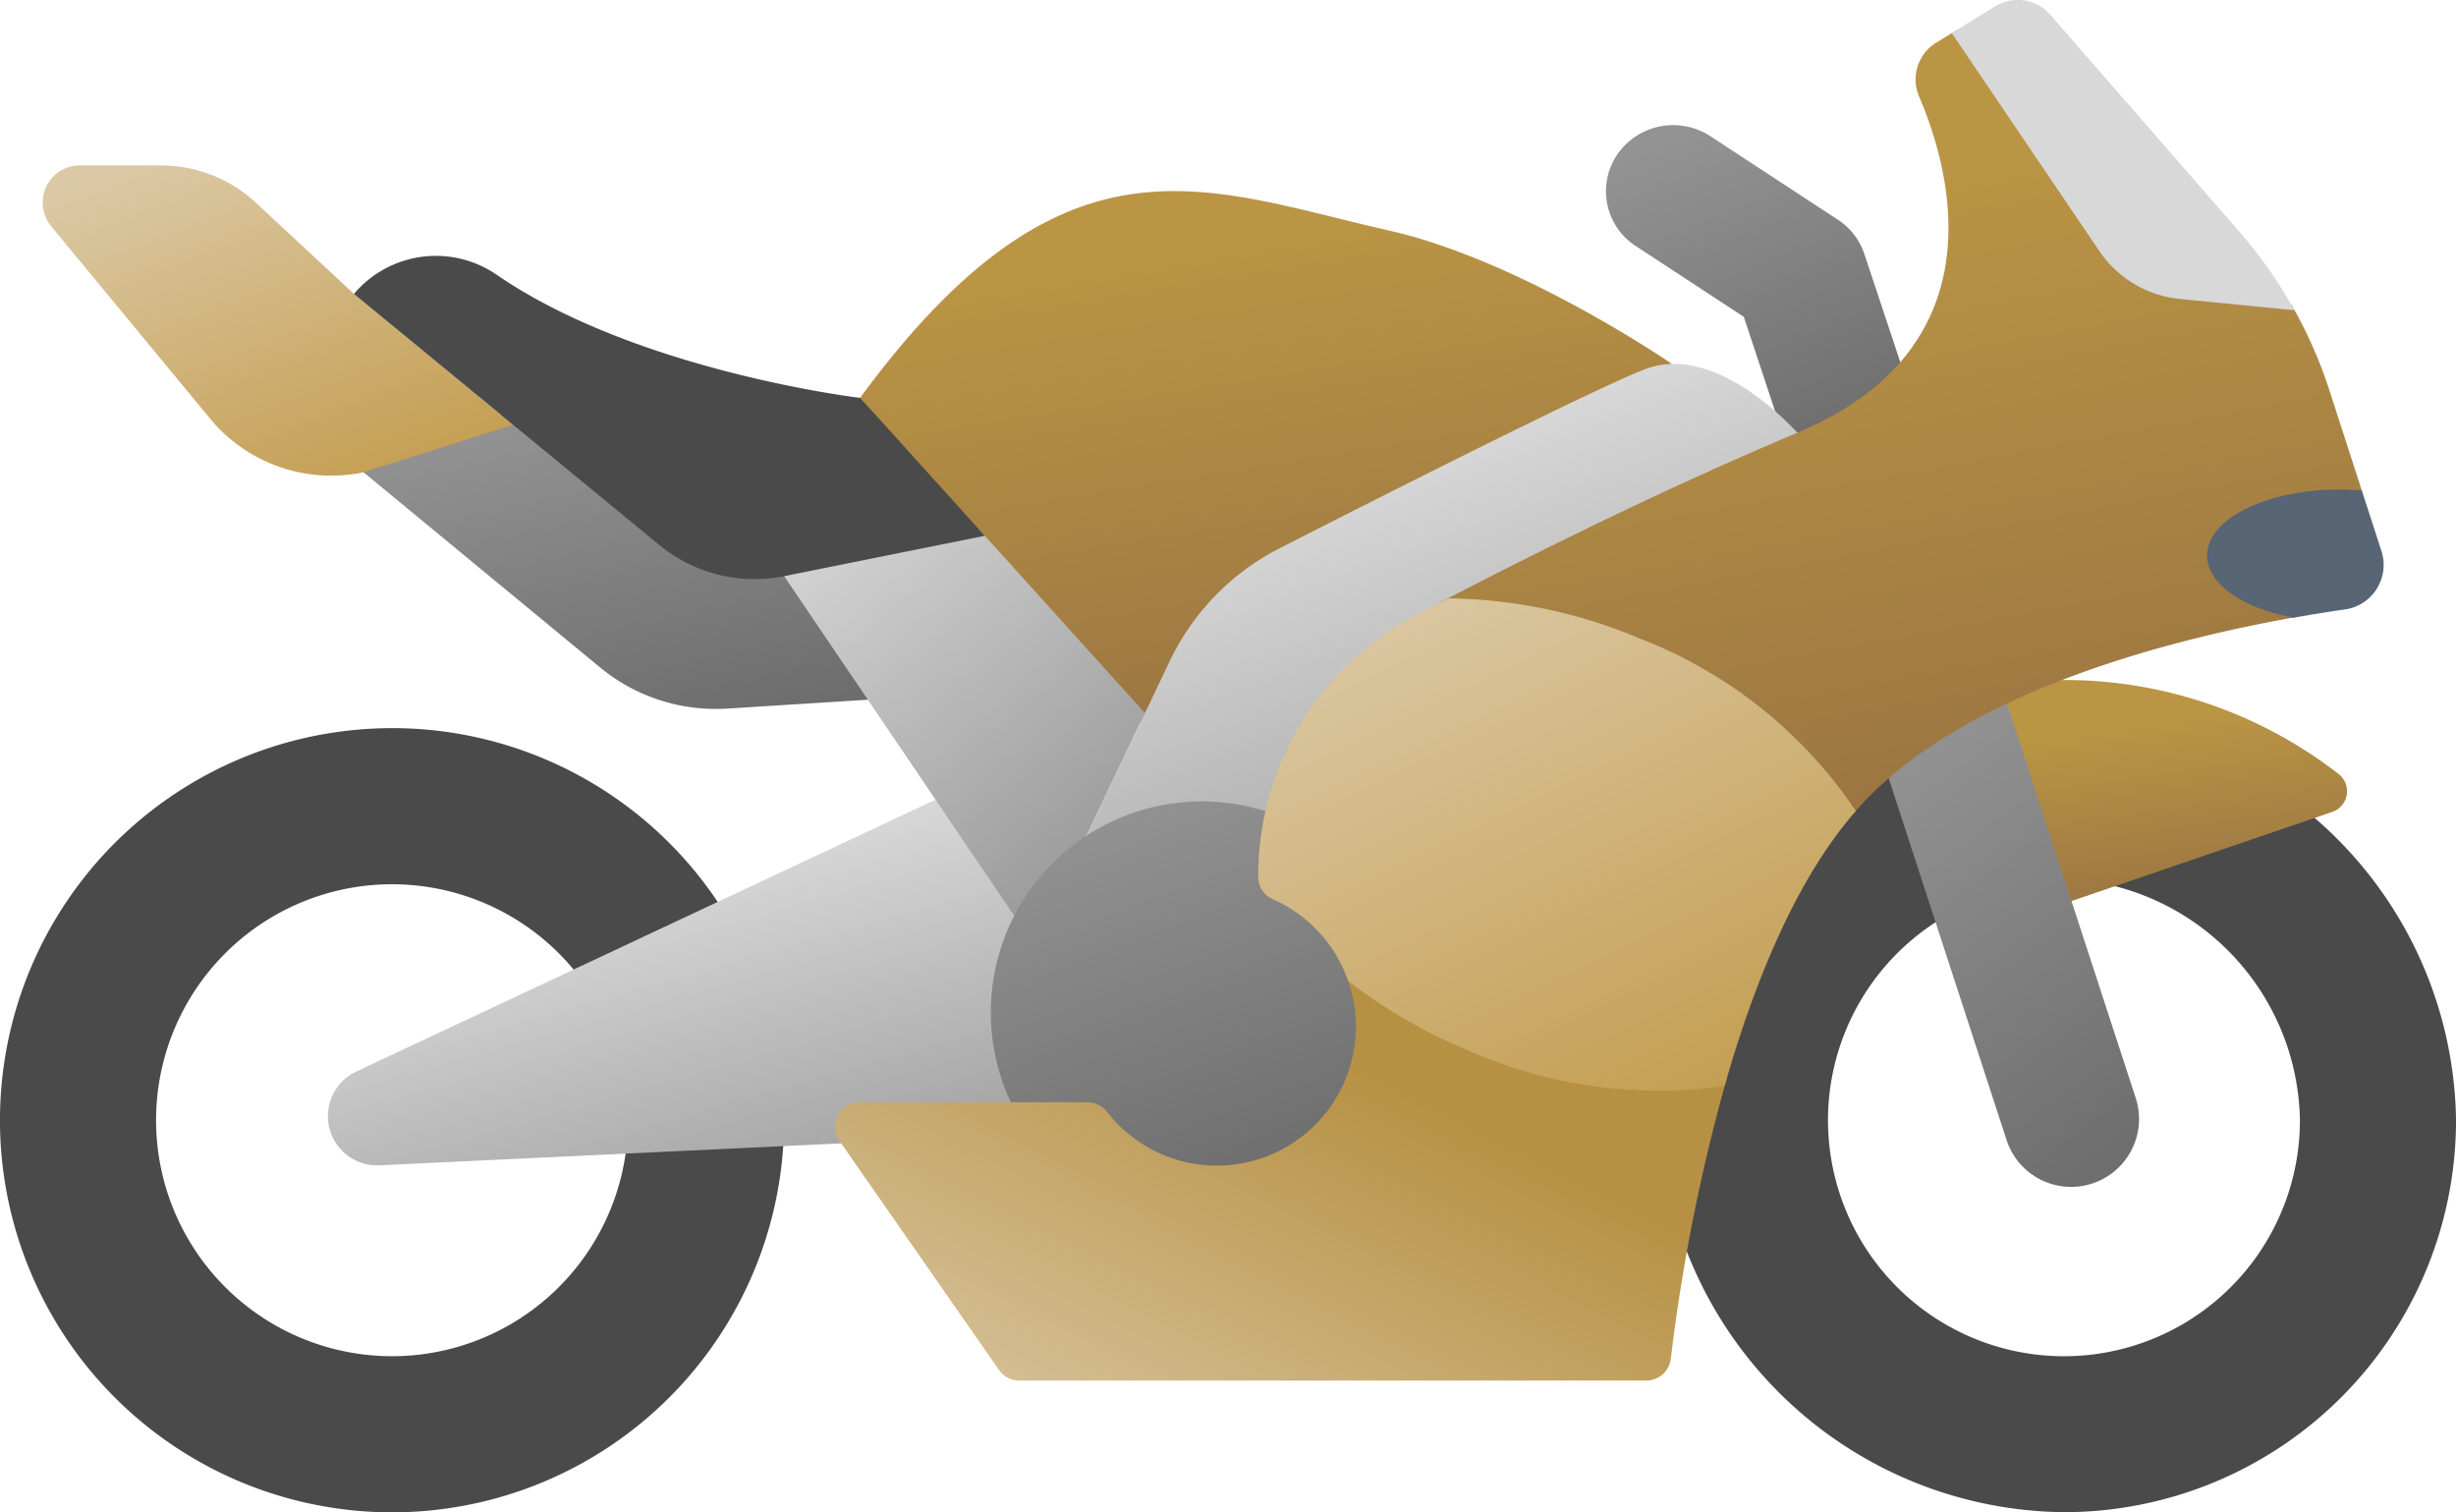
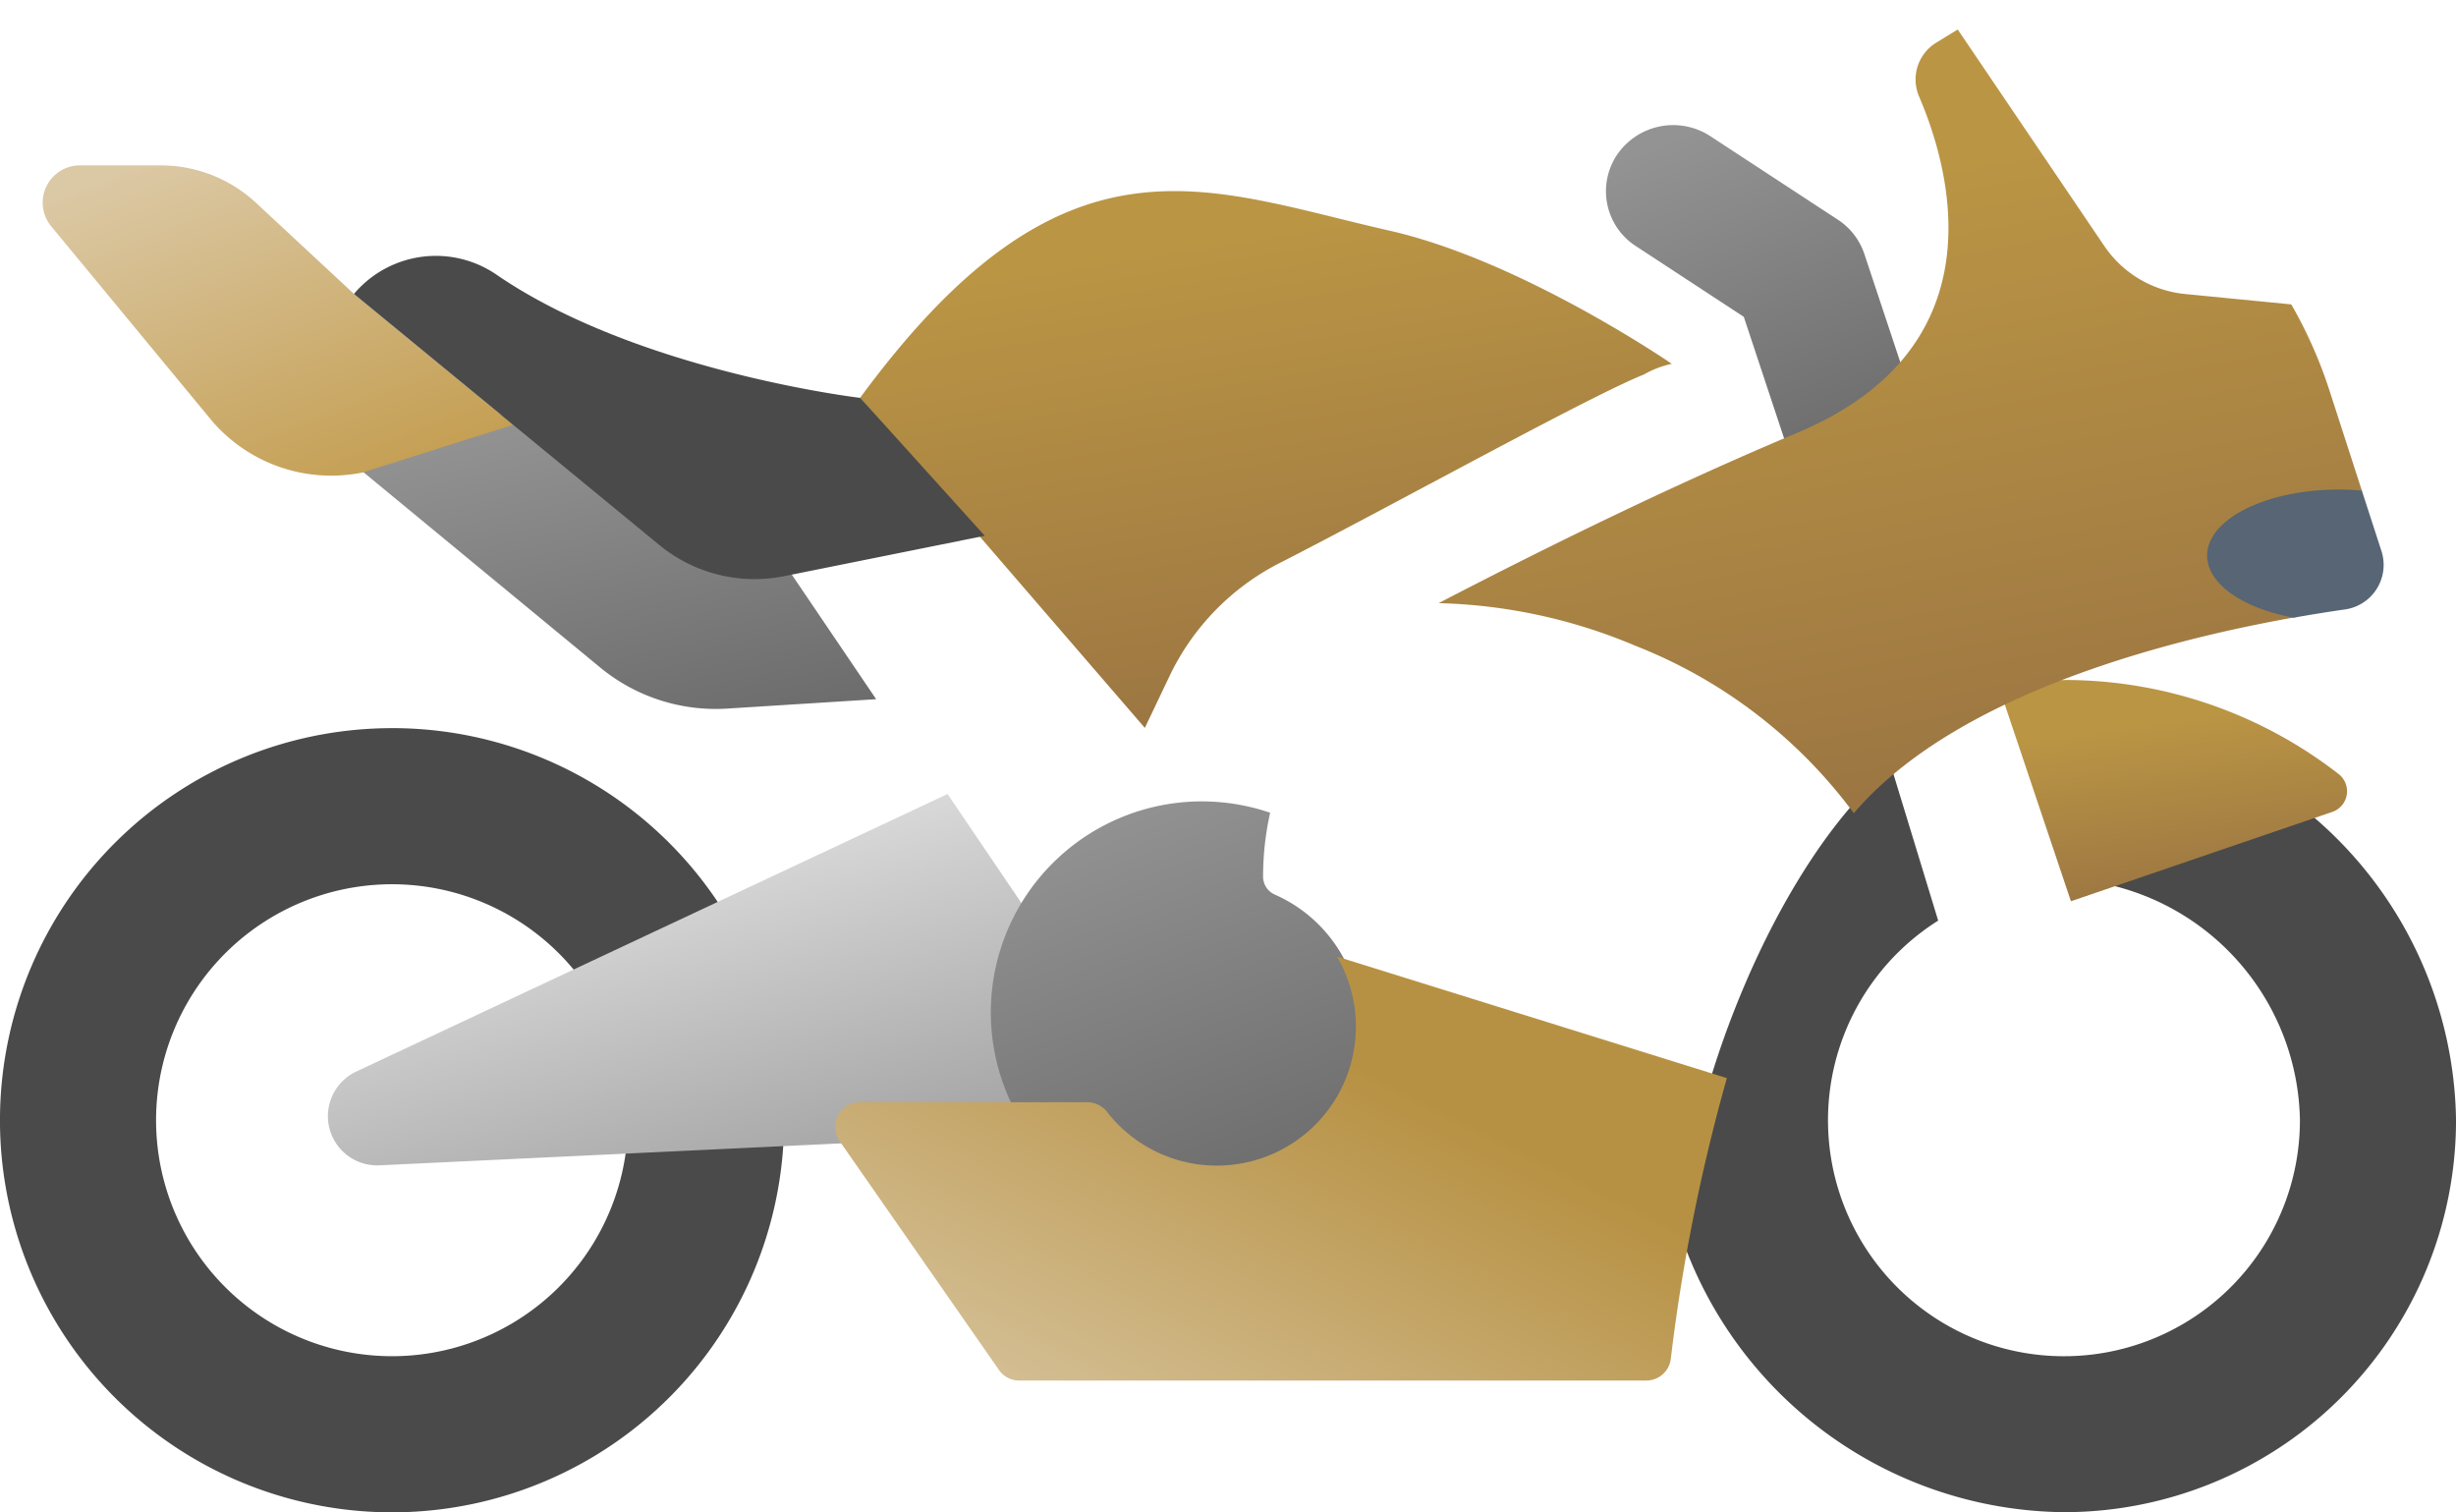
<svg xmlns="http://www.w3.org/2000/svg" id="motorbike" width="82.456" height="50.77" viewBox="0 0 82.456 50.77">
  <defs>
    <linearGradient id="linear-gradient" x1="0.329" y1="0.221" x2="0.5" y2="1" gradientUnits="objectBoundingBox">
      <stop offset="0" stop-color="#ba9544" />
      <stop offset="1" stop-color="#9b7542" />
    </linearGradient>
    <linearGradient id="linear-gradient-2" x1="0.337" x2="0.792" y2="1.206" gradientUnits="objectBoundingBox">
      <stop offset="0" stop-color="#939393" />
      <stop offset="1" stop-color="#676767" />
    </linearGradient>
    <linearGradient id="linear-gradient-4" x1="0.205" x2="0.796" y2="1" gradientUnits="objectBoundingBox">
      <stop offset="0" stop-color="#dbc8a4" />
      <stop offset="1" stop-color="#c49e51" />
    </linearGradient>
    <linearGradient id="linear-gradient-5" x1="0.348" x2="0.888" y2="1" gradientUnits="objectBoundingBox">
      <stop offset="0" stop-color="#e8e8e8" />
      <stop offset="1" stop-color="#a0a0a0" />
    </linearGradient>
    <linearGradient id="linear-gradient-6" x1="0.214" x2="1" y2="1" gradientUnits="objectBoundingBox">
      <stop offset="0" stop-color="#d0d0d0" />
      <stop offset="1" stop-color="#919191" />
    </linearGradient>
    <linearGradient id="linear-gradient-11" x1="0.113" y1="1.153" x2="0.811" y2="0.5" gradientUnits="objectBoundingBox">
      <stop offset="0" stop-color="#d9c7a3" />
      <stop offset="1" stop-color="#b79143" />
    </linearGradient>
  </defs>
  <path id="Path_26563" data-name="Path 26563" d="M356.371,160.6a11.624,11.624,0,0,1,.886-.832l1.579,5.174a7.922,7.922,0,1,0,12.145,6.7,8.251,8.251,0,0,0-6.59-7.944l6.9-2.358a13.63,13.63,0,0,1,4.931,10.3,13.163,13.163,0,0,1-13.162,13.162,13.735,13.735,0,0,1-12.9-9.411C350.532,170.633,353.08,164.054,356.371,160.6Zm0,0" transform="translate(-293.765 -134.036)" fill="#4a4a4a" />
  <path id="Path_26565" data-name="Path 26565" d="M419.123,141.8c.238-.011.478-.02.72-.02a15,15,0,0,1,9.031,3.155.732.732,0,0,1-.209,1.272l-8.776,3-2.27-6.751Zm0,0" transform="translate(-350.361 -118.951)" fill="url(#linear-gradient)" />
  <path id="Path_26567" data-name="Path 26567" d="M78.915,86.008l5.293,4.351a5.121,5.121,0,0,0,4.261,1.064l2.849,4.206-5,.315a6.105,6.105,0,0,1-4.271-1.383l-8.266-6.819Zm0,0" transform="translate(-61.902 -72.156)" fill="url(#linear-gradient-2)" />
  <path id="Path_26569" data-name="Path 26569" d="M205.632,45.991c-1.812.717-8.521,4.438-12.224,6.326a8.241,8.241,0,0,0-3.7,3.8l-.827,1.736-9.56-11.08c6.858-9.341,11.546-7.026,17.765-5.616,4.434,1,9.486,4.473,9.486,4.473A3.269,3.269,0,0,0,205.632,45.991Zm0,0" transform="translate(-150.445 -33.416)" fill="url(#linear-gradient)" />
  <path id="Path_26571" data-name="Path 26571" d="M13.162,151.781a13.15,13.15,0,0,1,10.977,5.9l-4.807,2.295a7.922,7.922,0,1,0,1.695,5.915l5.28-.256a13.163,13.163,0,1,1-13.145-13.853Zm0,0" transform="translate(0 -127.337)" fill="#4a4a4a" />
  <path id="Path_26573" data-name="Path 26573" d="M10.135,34.473h2.714a4.7,4.7,0,0,1,3.2,1.258l3.289,3.059,5.343,4.391-5.044,1.6a5.283,5.283,0,0,1-5.047-1.705L9.172,36.518A1.25,1.25,0,0,1,10.135,34.473Zm0,0" transform="translate(-7.453 -28.921)" fill="url(#linear-gradient-4)" />
  <path id="Path_26575" data-name="Path 26575" d="M91.948,175.791a6.756,6.756,0,0,1,.035-5.954l.043-.087-2.869-4.234-19.869,9.326h0a1.653,1.653,0,0,0,.791,3.14l16-.761-.12-.23a.653.653,0,0,1,.023-.646.646.646,0,0,1,.564-.316h5.52Zm0,0" transform="translate(-57.345 -138.86)" fill="url(#linear-gradient-5)" />
-   <path id="Path_26577" data-name="Path 26577" d="M169.992,110.238l5.586,6.185-2.106,4.42a6.939,6.939,0,0,0-2.175,2.545l-7.833-11.562Zm0,0" transform="translate(-137.139 -92.485)" fill="url(#linear-gradient-6)" />
  <path id="Path_26579" data-name="Path 26579" d="M341.3,36.4l-.533.222L339.4,32.5l-3.624-2.375a2.194,2.194,0,0,1-.625-3.075,2.281,2.281,0,0,1,3.13-.613l4.275,2.8a2.216,2.216,0,0,1,.893,1.157l1.254,3.775A9.492,9.492,0,0,1,341.3,36.4Zm0,0" transform="translate(-280.855 -21.863)" fill="url(#linear-gradient-2)" />
-   <path id="Path_26580" data-name="Path 26580" d="M396.763,143.883l4.457,13.665a2.28,2.28,0,1,1-4.335,1.414l-4.1-12.581A18.169,18.169,0,0,1,396.763,143.883Zm0,0" transform="translate(-329.525 -120.711)" fill="url(#linear-gradient-2)" />
-   <path id="Path_26583" data-name="Path 26583" d="M231.888,91.219a6.92,6.92,0,0,0-2.1-.326,7.287,7.287,0,0,0-4.182,1.121l2.933-6.156a8.241,8.241,0,0,1,3.7-3.8c3.7-1.888,10.412-5.277,12.224-5.994,2.542-1.005,5.309,2.294,5.309,2.294-4.57,1.915-9.468,4.447-12.946,6.271A9.4,9.4,0,0,0,231.888,91.219Zm0,0" transform="translate(-189.272 -63.655)" fill="url(#linear-gradient-5)" />
  <path id="Path_26585" data-name="Path 26585" d="M216.088,170.191a.656.656,0,0,1-.389-.6,9.762,9.762,0,0,1,.206-2l.03-.147-.142-.045a7.085,7.085,0,0,0-8.528,9.836l.045.094h2.495a.664.664,0,0,1,.525.262,4.841,4.841,0,0,0,3.822,1.867c.108,0,.215,0,.323-.011a4.837,4.837,0,0,0,1.612-9.256Zm0,0" transform="translate(-173.293 -140.161)" fill="url(#linear-gradient-2)" />
  <path id="Path_26587" data-name="Path 26587" d="M190.95,199.4h0a4.669,4.669,0,0,1-7.72,5.216.833.833,0,0,0-.656-.325h-7.647a.827.827,0,0,0-.679,1.3l5.352,7.687a.827.827,0,0,0,.679.354h21.056a.826.826,0,0,0,.82-.729,61.621,61.621,0,0,1,1.883-9.424Zm0,0" transform="translate(-146.061 -167.286)" fill="url(#linear-gradient-11)" />
  <path id="Path_26590" data-name="Path 26590" d="M330.365,21.634c.184,0,.364.008.542.018l-1.1-3.4a15.229,15.229,0,0,0-1.277-2.875l-3.567-.349a3.712,3.712,0,0,1-2.711-1.612l-4.921-7.268-.722.443a1.448,1.448,0,0,0-.578,1.8c1.063,2.473,2.742,8.44-4.094,11.3-4.251,1.781-8.641,3.952-12.032,5.715a18.079,18.079,0,0,1,6.616,1.436,16.7,16.7,0,0,1,7.321,5.616q.183-.212.371-.411c3.575-3.753,10.432-5.465,14.547-6.185-1.717-.313-2.94-1.11-2.94-2.046C325.818,22.614,327.854,21.634,330.365,21.634Zm0,0" transform="translate(-251.604 -5.158)" fill="url(#linear-gradient)" />
-   <path id="Path_26592" data-name="Path 26592" d="M414.546,10.036a3.71,3.71,0,0,1-2.711-1.613L406.883,1.11l1.458-.9A1.452,1.452,0,0,1,410.195.5l6.354,7.289a15.189,15.189,0,0,1,1.837,2.625Zm0,0" transform="translate(-341.356 0.001)" fill="#d8d8d8" />
-   <path id="Path_26594" data-name="Path 26594" d="M269.366,139.9a17.828,17.828,0,0,1-4.055-2.34,4.686,4.686,0,0,0-2.538-2.751.821.821,0,0,1-.488-.753,9.92,9.92,0,0,1,5.31-8.786c.345-.181.706-.369,1.075-.559a17,17,0,0,1,6.456,1.359,15.408,15.408,0,0,1,7.226,5.78c-2.029,2.314-3.442,5.839-4.407,9.235A15.824,15.824,0,0,1,269.366,139.9Zm0,0" transform="translate(-220.045 -104.623)" fill="url(#linear-gradient-4)" />
  <path id="Path_26596" data-name="Path 26596" d="M73.825,54.567a3.6,3.6,0,0,1,4.767-.586c4.74,3.244,12.19,4.122,12.19,4.122l4.182,4.63-6.736,1.356a5.037,5.037,0,0,1-4.191-1.047L73.785,54.614Zm0,0" transform="translate(-61.902 -44.746)" fill="#4a4a4a" />
  <path id="Path_26598" data-name="Path 26598" d="M460.121,104.263c0-1.224,1.979-2.216,4.419-2.216q.4,0,.775.035l.658,2.028a1.511,1.511,0,0,1-1.225,1.962c-.493.07-1.074.162-1.716.276C461.334,106.038,460.121,105.221,460.121,104.263Zm0,0" transform="translate(-386.02 -85.612)" fill="#576574" />
</svg>